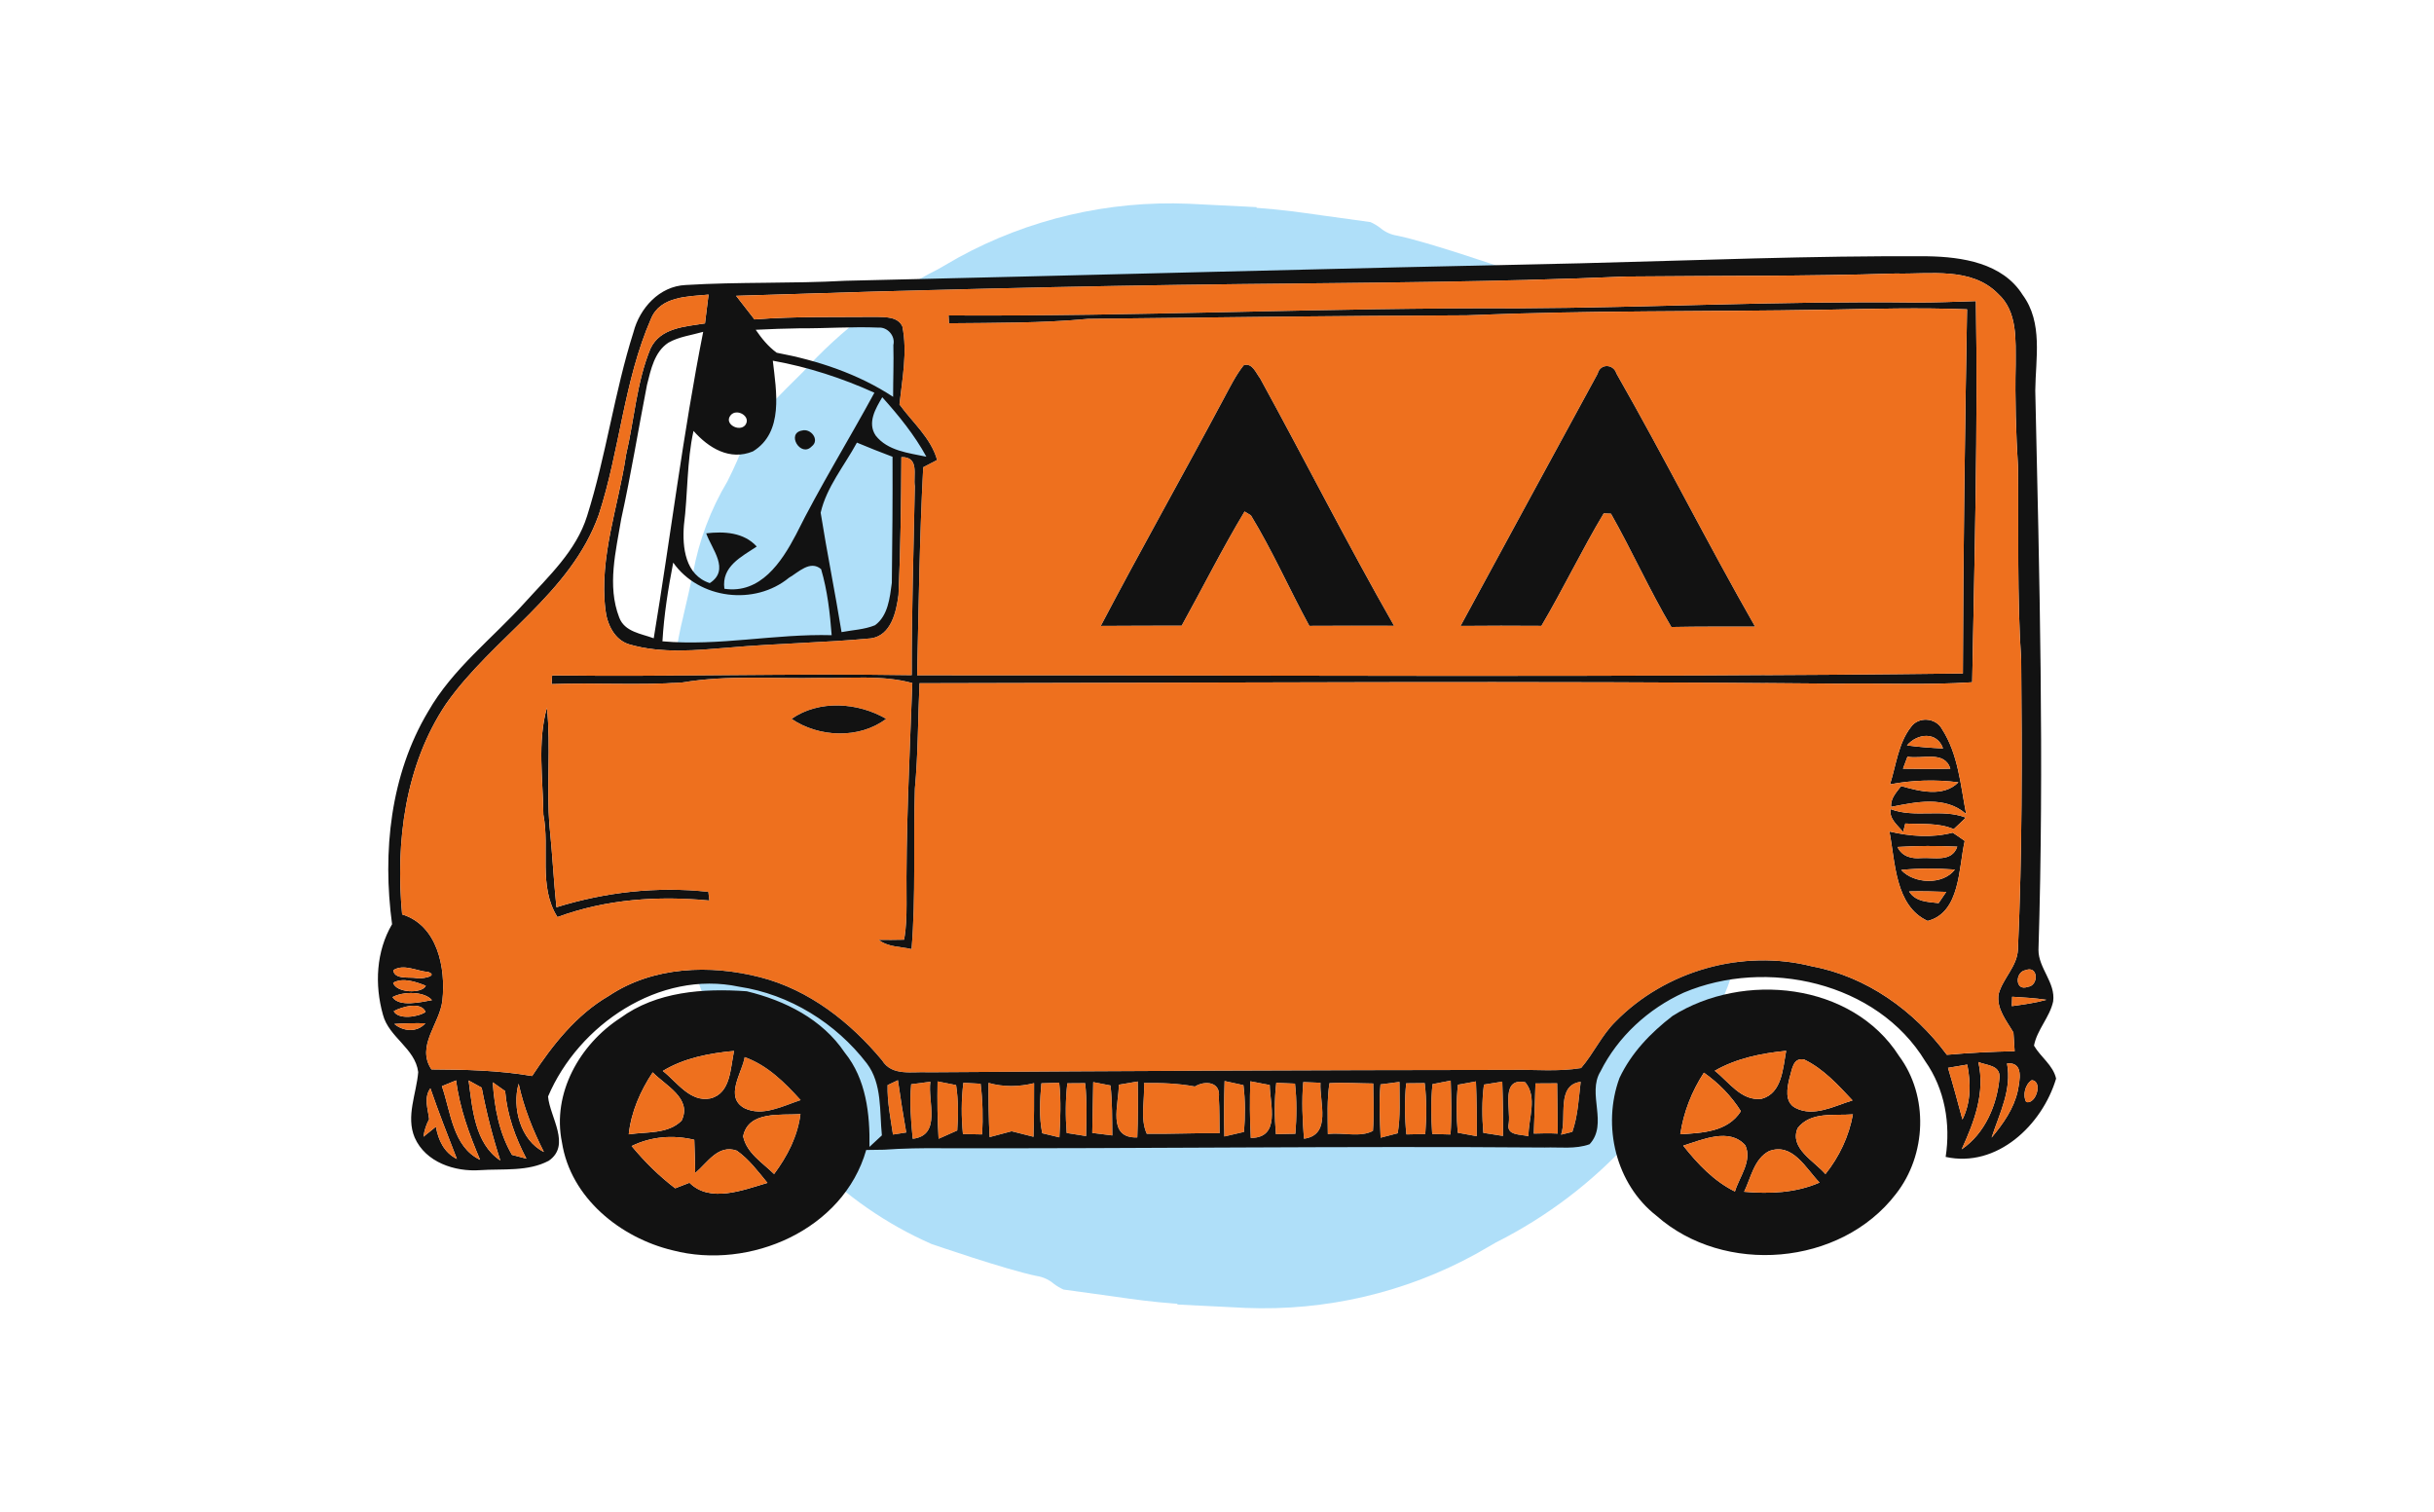
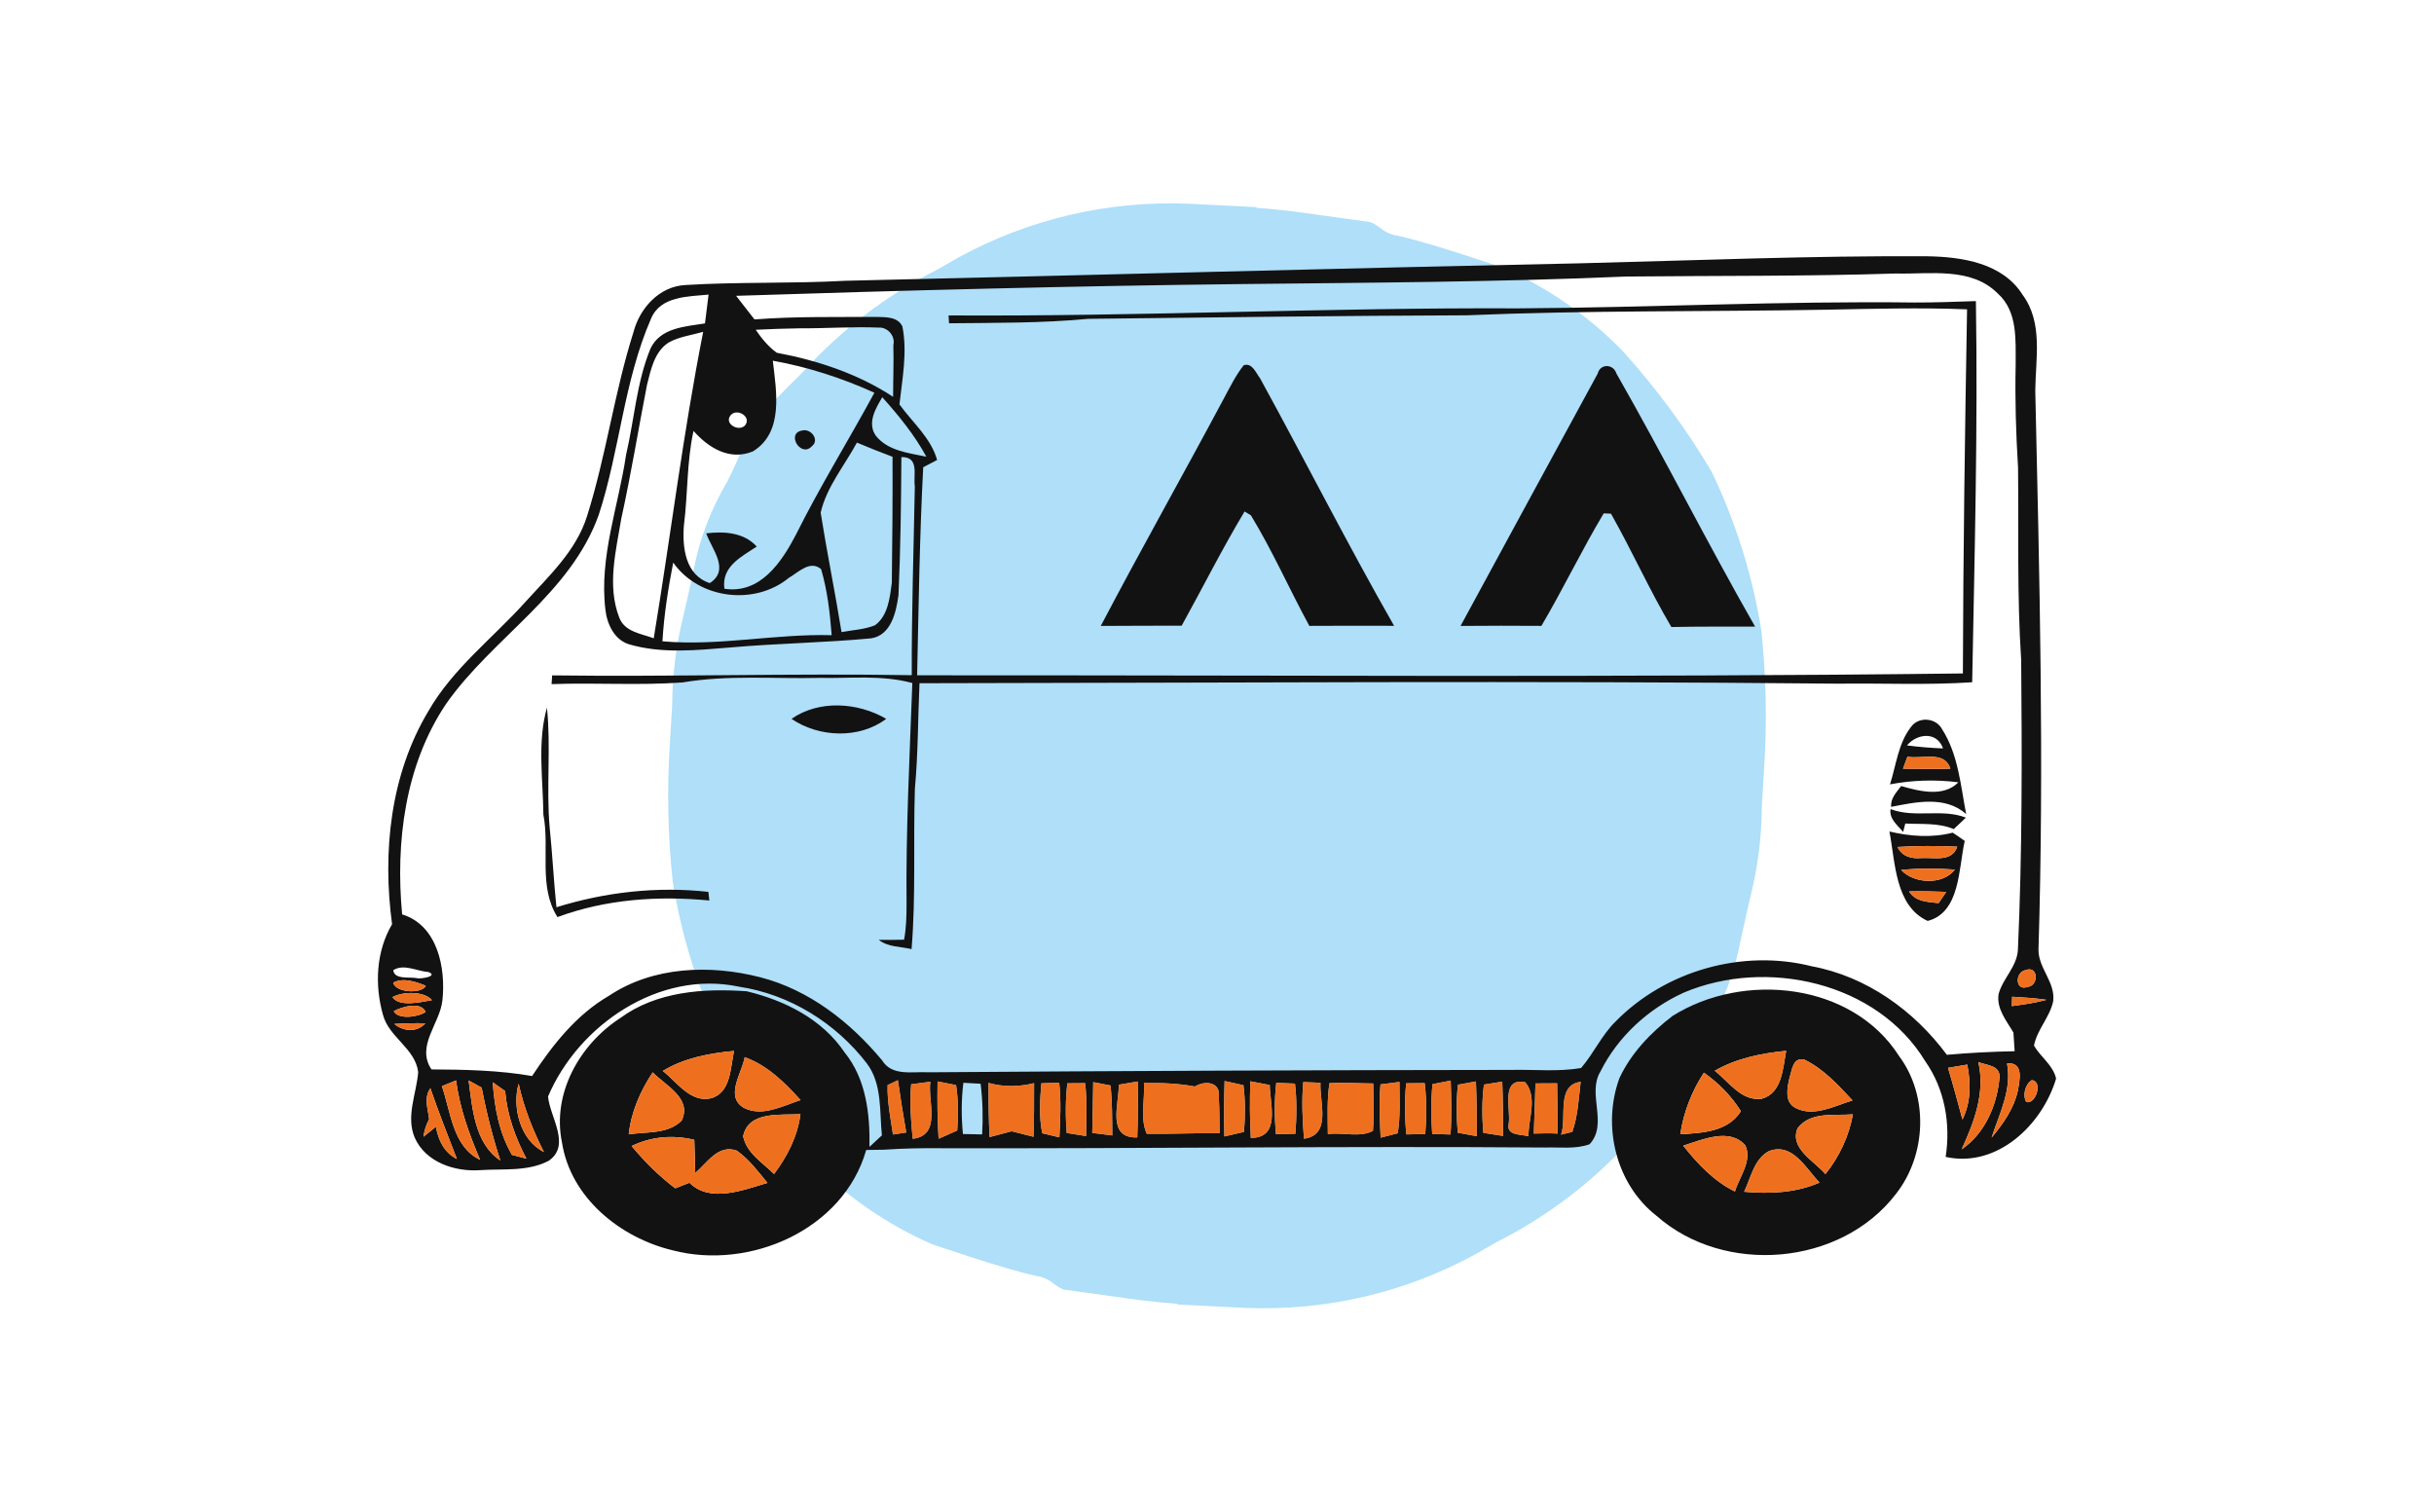
<svg xmlns="http://www.w3.org/2000/svg" width="380" height="236" viewBox="0 0 380 236" fill="none">
  <path d="M275.401 120.187C275.325 121.558 275.241 123.101 275.101 125.172L275.053 126.051C275.027 130.697 274.441 135.326 273.308 139.842L273.306 139.87C273.084 140.824 272.821 141.955 272.505 143.352C272.226 144.588 271.995 145.648 271.794 146.573C270.884 151.606 269.067 156.444 266.427 160.861C265.175 163.358 264.527 164.963 264.006 166.249C262.638 169.634 262.35 170.341 254.665 177.901C248.714 184.49 241.559 189.937 233.57 193.962C232.6 194.52 231.548 195.111 230.399 195.782C219.43 201.802 206.969 204.715 194.417 204.192L183.812 203.662L193.231 32.289L194.461 32.351C197.421 32.499 200.564 32.806 203.808 33.265L206.344 33.623L213.955 34.672C214.498 34.914 215.01 35.218 215.48 35.577C216.233 36.221 217.159 36.643 218.149 36.792C222.935 37.772 234.449 41.747 234.566 41.784C241.622 44.891 247.992 49.308 253.322 54.791C258.576 60.599 263.228 66.903 267.209 73.611C270.972 81.454 273.585 89.778 274.972 98.34C275.745 105.596 275.889 112.904 275.401 120.187Z" fill="#AFDFF9" />
  <path d="M104.598 115.814C104.674 114.443 104.759 112.9 104.898 110.829L104.946 109.95C104.972 105.304 105.558 100.675 106.692 96.159L106.693 96.131C106.915 95.177 107.178 94.046 107.495 92.649C107.773 91.413 108.004 90.353 108.205 89.428C109.115 84.395 110.933 79.557 113.572 75.14C114.825 72.644 115.472 71.038 115.993 69.752C117.362 66.367 117.65 65.66 125.334 58.1C131.286 51.511 138.44 46.064 146.429 42.039C147.399 41.481 148.451 40.89 149.6 40.219C160.569 34.199 173.031 31.286 185.582 31.809L196.187 32.339L186.768 203.712L185.538 203.65C182.578 203.502 179.435 203.195 176.192 202.736L173.655 202.378L166.044 201.329C165.501 201.087 164.989 200.783 164.519 200.424C163.766 199.78 162.841 199.358 161.851 199.209C157.064 198.229 145.55 194.254 145.434 194.217C138.377 191.11 132.007 186.693 126.677 181.21C121.423 175.402 116.772 169.098 112.79 162.39C109.028 154.547 106.414 146.223 105.027 137.661C104.254 130.405 104.111 123.097 104.598 115.814Z" fill="#AFDFF9" />
  <path d="M246.757 41.105C264.818 40.653 282.869 39.901 300.939 40.011C306.309 40.101 312.65 41.055 315.77 46.024C318.99 50.371 317.8 55.972 317.75 60.971C318.41 90.062 319.15 119.194 318.25 148.285C318.23 151.156 320.95 153.405 320.54 156.356C320 158.836 318.03 160.743 317.55 163.243C318.58 165.029 320.55 166.314 321 168.392C318.84 175.64 311.77 182.386 303.759 180.619C304.559 175.449 303.619 170.008 300.579 165.692C293.059 153.284 275.728 149.52 262.868 154.971C257.338 157.491 252.588 161.827 249.857 167.298C247.737 170.761 251.117 175.469 248.167 178.641C245.947 179.445 243.497 179.073 241.177 179.153C209.776 178.912 178.355 179.334 146.954 179.264C143.964 179.234 140.964 179.284 137.983 179.495C137.293 179.505 135.923 179.525 135.233 179.535C131.673 192.033 117.013 198.337 105.022 195.205C96.872 193.257 89.082 187.024 87.732 178.34C86.162 170.681 90.512 163.052 96.812 158.956C102.492 154.78 109.802 154.278 116.583 154.76C122.543 156.196 128.373 159.107 131.883 164.337C135.223 168.463 135.833 173.923 135.743 179.053C136.383 178.451 137.033 177.858 137.683 177.256C137.293 173.492 137.753 169.225 135.333 166.023C130.493 159.719 123.263 155.232 115.393 154.047C102.942 151.397 90.312 160 85.561 171.193C85.862 174.435 89.192 178.782 85.671 181.221C82.411 182.948 78.511 182.446 74.951 182.687C71.021 182.968 66.441 181.472 64.741 177.597C63.341 174.275 65.021 170.751 65.291 167.378C64.821 163.644 60.701 161.958 59.781 158.404C58.471 153.736 58.721 148.526 61.211 144.29C59.691 133.017 60.931 120.971 66.851 111.073C70.661 104.397 76.871 99.689 81.941 94.068C85.651 89.962 89.952 86.017 91.652 80.576C94.632 71.15 95.912 61.262 98.902 51.846C99.882 48.082 102.962 44.689 107.022 44.498C115.313 43.986 123.643 44.297 131.943 43.836C170.215 42.962 208.486 41.898 246.757 41.105ZM194.005 44.347C167.644 44.639 141.274 45.331 114.923 46.184C115.883 47.409 116.833 48.644 117.793 49.869C124.153 49.377 130.533 49.517 136.903 49.477C138.293 49.517 140.203 49.447 140.884 50.983C141.684 54.998 140.864 59.124 140.424 63.139C142.464 65.96 145.324 68.349 146.304 71.813C145.764 72.094 144.674 72.666 144.134 72.947C143.564 83.768 143.424 94.6 143.184 105.431C197.606 105.401 252.038 105.793 306.449 105.14C306.499 86.188 306.77 67.235 307.1 48.293C299.739 48.002 292.379 48.212 285.019 48.353C266.348 48.684 247.657 48.433 228.987 49.226C209.296 49.297 189.595 49.547 169.895 49.778C162.674 50.461 155.414 50.391 148.164 50.471C148.144 50.16 148.114 49.547 148.094 49.246C177.725 49.427 207.336 48.002 236.967 48.142C257.628 48.022 278.288 46.968 298.969 47.228C302.139 47.239 305.309 47.108 308.48 47.008C308.8 66.844 308.27 86.69 307.9 106.515C300.929 106.977 293.939 106.646 286.969 106.736C239.167 106.254 191.345 106.606 143.554 106.666C143.304 112.147 143.344 117.638 142.834 123.109C142.564 131.461 143.004 139.833 142.314 148.175C140.604 147.763 138.633 147.884 137.193 146.729C138.503 146.749 139.823 146.739 141.144 146.709C141.494 144.902 141.524 143.055 141.534 141.218C141.414 129.684 142.014 118.16 142.434 106.636C137.703 105.341 132.783 105.933 127.963 105.833C120.823 106.003 113.633 105.341 106.542 106.546C99.742 107.037 92.922 106.556 86.112 106.807C86.132 106.465 86.172 105.783 86.202 105.441C104.912 105.682 123.623 105.1 142.344 105.411C142.314 95.574 142.644 85.746 142.824 75.918C142.544 74.242 143.614 71.301 140.724 71.361C140.684 78.538 140.594 85.726 140.273 92.893C139.923 95.533 139.133 99.197 135.983 99.659C128.633 100.352 121.233 100.442 113.873 101.095C108.682 101.516 103.332 102.078 98.252 100.603C95.902 99.91 94.752 97.4 94.512 95.142C93.532 86.92 96.562 79.03 97.742 71.01C99.032 65.499 99.382 59.686 101.552 54.426C103.092 51.144 106.972 50.993 110.062 50.491C110.252 48.985 110.442 47.489 110.622 45.994C107.432 46.305 103.112 46.215 101.642 49.748C97.392 59.485 96.762 70.317 93.482 80.365C89.082 92.723 76.931 99.519 69.651 109.878C63.221 119.455 61.731 131.481 62.781 142.754C68.331 144.471 69.611 151.116 69.071 156.186C68.671 159.85 64.911 163.293 67.361 166.957C72.611 166.987 77.871 167.087 83.071 167.991C86.272 163.132 89.972 158.424 95.072 155.463C101.972 150.855 110.872 150.564 118.693 152.572C126.313 154.529 132.743 159.568 137.713 165.541C139.263 168.081 142.464 167.258 144.954 167.408C175.285 167.188 205.626 167.067 235.967 167.037C239.587 166.957 243.247 167.348 246.837 166.746C248.807 164.467 250.047 161.626 252.208 159.498C260.008 151.538 272.048 148.125 282.849 150.855C291.399 152.441 298.809 157.752 303.949 164.678C307.46 164.367 310.99 164.186 314.53 164.116C314.46 163.142 314.4 162.168 314.34 161.205C313.26 159.348 311.65 157.48 312.03 155.172C312.7 152.722 314.92 150.885 315.04 148.255C315.72 133.198 315.68 118.12 315.55 103.052C314.89 93.034 315.17 83.005 315.06 72.987C314.73 67.627 314.57 62.276 314.69 56.906C314.67 53.111 315.03 48.654 311.93 45.853C307.74 41.617 301.329 42.842 295.979 42.701C281.949 43.153 267.918 43.032 253.888 43.173C233.937 44.036 213.966 44.127 194.005 44.347ZM117.983 51.485C118.903 52.83 119.933 54.105 121.263 55.069C127.613 56.263 134.003 58.371 139.433 61.955C139.433 59.255 139.543 56.564 139.473 53.864C139.813 52.428 138.543 51.023 137.123 51.144C133.043 50.973 128.973 51.284 124.903 51.254C122.593 51.294 120.283 51.364 117.983 51.485ZM104.362 53.492C102.162 54.928 101.612 57.709 101.012 60.078C99.652 67.044 98.522 74.051 96.992 80.988C96.162 86.027 94.752 91.428 96.672 96.397C97.502 98.655 100.122 98.926 102.062 99.649C104.702 83.708 106.642 67.667 109.782 51.806C107.972 52.328 106.022 52.559 104.362 53.492ZM120.653 56.313C121.193 61.062 122.403 67.486 117.553 70.468C113.933 71.973 110.622 69.935 108.272 67.275C107.202 72.124 107.402 77.113 106.772 82.022C106.502 85.455 106.982 89.791 110.812 91.036C114.023 88.958 111.132 85.756 110.252 83.266C113.053 82.935 116.123 83.106 118.143 85.324C115.753 86.93 112.613 88.426 113.093 91.92C118.703 92.763 122.013 87.774 124.263 83.477C128.023 75.918 132.483 68.741 136.513 61.312C131.463 59.024 126.113 57.287 120.653 56.313ZM136.703 67.988C138.583 70.397 141.854 70.718 144.624 71.301C142.774 67.898 140.314 64.886 137.743 62.015C136.703 63.772 135.373 65.99 136.703 67.988ZM114.063 64.836C112.973 66.171 115.393 67.486 116.333 66.392C117.383 65.037 115.013 63.661 114.063 64.836ZM128.123 80.044C129.113 86.268 130.373 92.462 131.383 98.686C133.123 98.354 134.953 98.294 136.613 97.611C138.643 96.126 138.923 93.315 139.233 91.006C139.313 84.441 139.373 77.876 139.343 71.311C137.473 70.618 135.623 69.865 133.783 69.102C131.843 72.686 129.033 76.049 128.123 80.044ZM103.422 100.121C112.252 100.904 121.013 98.926 129.843 99.167C129.573 95.694 129.183 92.201 128.193 88.858C126.483 87.392 124.643 89.36 123.183 90.193C117.833 94.6 109.132 93.556 105.102 87.834C104.312 91.9 103.662 95.985 103.422 100.121ZM61.401 151.467C61.551 152.983 63.981 152.491 65.041 152.702C65.491 152.903 68.601 152.411 66.871 151.749C65.101 151.638 63.051 150.413 61.401 151.467ZM316.26 151.457C314.55 151.718 314.56 154.82 316.57 154.067C318.33 153.897 318.23 150.695 316.26 151.457ZM61.381 153.425C61.821 155.021 65.881 155.192 66.481 153.897C64.951 153.284 62.921 152.572 61.381 153.425ZM61.271 155.674C62.331 157.26 65.661 156.457 67.441 156.145C66.241 154.74 62.941 154.76 61.271 155.674ZM314.14 155.613C314.13 155.975 314.1 156.718 314.09 157.079C315.9 156.828 317.72 156.587 319.5 156.095C317.72 155.824 315.92 155.724 314.14 155.613ZM61.471 157.862C62.141 159.207 65.221 158.816 66.441 157.992C65.771 156.316 62.771 157.159 61.471 157.862ZM61.561 159.86C62.981 161.044 65.101 161.225 66.411 159.759C64.791 159.719 63.171 159.759 61.561 159.86ZM103.482 167.198C105.662 168.904 107.752 172.137 110.912 171.484C114.153 170.671 114.003 166.656 114.613 164.066C110.742 164.447 106.852 165.15 103.482 167.198ZM116.263 165.039C115.833 167.579 113.093 171.233 116.193 172.99C119.033 174.395 122.253 172.649 124.993 171.745C122.523 169.005 119.813 166.314 116.263 165.039ZM304.129 166.716C304.929 169.386 305.659 172.076 306.379 174.777C307.72 172.086 307.7 169.085 307.13 166.204C306.379 166.334 304.879 166.585 304.129 166.716ZM308.86 165.802C309.97 170.611 308.21 175.138 306.259 179.434C309.91 176.955 311.8 172.478 312.17 168.191C312.26 166.264 310.13 166.354 308.86 165.802ZM313.34 166.023C314.12 170.119 312.16 173.843 310.93 177.607C312.71 175.479 314.38 173.13 315 170.38C315.32 168.683 316.01 165.782 313.34 166.023ZM68.991 169.577C70.391 173.572 70.671 179.033 74.951 181.071C73.261 177.085 71.751 173 71.211 168.673C70.471 168.974 69.731 169.276 68.991 169.577ZM98.162 177.096C100.912 176.664 104.272 177.096 106.412 174.957C108.102 171.484 103.892 169.476 101.902 167.419C99.972 170.33 98.542 173.582 98.162 177.096ZM178.595 169.085C178.765 171.675 177.945 174.606 179.035 177.005C182.825 177.065 186.615 176.865 190.405 176.915C190.375 175.048 190.405 173.191 190.285 171.333C190.625 168.914 188.185 168.623 186.545 169.627C183.925 169.135 181.255 169.045 178.595 169.085ZM207.556 169.105C207.156 171.735 207.286 174.405 207.306 177.055C209.596 176.744 212.346 177.638 214.346 176.553C214.546 174.084 214.426 171.615 214.396 169.155C212.116 169.135 209.836 168.974 207.556 169.105ZM317.21 168.633C316.16 169.286 315.75 170.982 316.34 172.056C317.85 172.458 318.98 168.814 317.21 168.633ZM73.161 168.683C73.751 173.03 74.101 178.521 78.111 181.181C76.901 177.447 75.931 173.652 75.201 169.808C74.691 169.527 73.671 168.964 73.161 168.683ZM76.931 168.974C77.191 172.879 77.931 176.885 79.931 180.298C80.491 180.448 81.621 180.739 82.181 180.89C80.451 177.587 79.171 174.074 78.861 170.34C78.371 169.998 77.411 169.316 76.931 168.974ZM84.912 179.846C83.192 176.453 81.781 172.92 80.971 169.185C79.911 172.92 81.271 178.049 84.912 179.846ZM138.573 169.406C138.503 172.006 139.033 174.566 139.413 177.126C139.933 177.045 140.974 176.885 141.484 176.804C141.004 174.084 140.574 171.364 140.184 168.643L138.573 169.406ZM142.254 169.276C141.984 172.106 142.214 174.957 142.494 177.788C147.074 177.256 144.794 171.916 145.254 168.884C144.504 168.984 143.004 169.175 142.254 169.276ZM146.374 168.834C146.324 171.815 146.344 174.807 146.534 177.788C147.264 177.467 148.724 176.814 149.444 176.493C149.624 174.134 149.624 171.745 149.264 169.406C148.544 169.256 147.104 168.974 146.374 168.834ZM150.404 169.045C150.074 171.695 150.074 174.385 150.334 177.045C151.084 177.065 152.584 177.096 153.334 177.106C153.484 174.476 153.424 171.815 153.094 169.195C152.424 169.155 151.074 169.085 150.404 169.045ZM154.324 169.065C154.314 171.886 154.354 174.706 154.494 177.527C155.354 177.296 157.074 176.835 157.934 176.614C158.794 176.824 160.504 177.256 161.354 177.477C161.444 174.686 161.454 171.896 161.444 169.105C159.074 169.687 156.674 169.727 154.324 169.065ZM162.584 169.125C162.354 171.715 162.194 174.355 162.714 176.925C163.384 177.085 164.724 177.407 165.394 177.567C165.544 174.726 165.674 171.866 165.364 169.035C164.674 169.055 163.284 169.105 162.584 169.125ZM166.634 169.125C166.334 171.695 166.334 174.295 166.534 176.885C167.294 177.005 168.805 177.246 169.565 177.367C169.615 174.606 169.725 171.845 169.415 169.105C168.715 169.115 167.324 169.115 166.634 169.125ZM170.675 168.944C170.615 171.584 170.585 174.235 170.525 176.875C171.565 177.005 172.605 177.136 173.655 177.266C173.625 174.666 173.665 172.046 173.375 169.466C172.695 169.336 171.355 169.075 170.675 168.944ZM174.665 169.346C174.715 172.367 172.715 177.748 177.555 177.577C177.675 174.666 177.695 171.755 177.625 168.844C176.885 168.974 175.405 169.225 174.665 169.346ZM191.185 168.774C191.085 171.655 191.075 174.546 191.145 177.427C191.915 177.246 193.445 176.895 194.215 176.714C194.415 174.285 194.435 171.835 194.125 169.416C193.395 169.256 191.925 168.934 191.185 168.774ZM195.205 168.814C195.105 171.755 195.115 174.706 195.275 177.658C199.996 177.638 198.266 172.458 198.236 169.396C197.476 169.256 195.966 168.954 195.205 168.814ZM199.256 169.045C198.946 171.705 198.956 174.395 199.196 177.065C199.956 177.055 201.476 177.015 202.236 177.005C202.446 174.395 202.476 171.765 202.176 169.175C201.446 169.135 199.986 169.075 199.256 169.045ZM203.466 168.934C203.206 171.876 203.346 174.837 203.576 177.778C207.956 177.196 205.976 172.016 206.156 169.045C205.486 169.015 204.136 168.964 203.466 168.934ZM215.526 169.296C215.266 172.066 215.426 174.847 215.546 177.618C216.216 177.447 217.546 177.096 218.216 176.925C218.656 174.275 218.486 171.584 218.486 168.914C217.746 169.015 216.266 169.205 215.526 169.296ZM219.536 169.125C219.266 171.775 219.296 174.455 219.566 177.106C220.306 177.096 221.786 177.065 222.516 177.045C222.726 174.405 222.746 171.735 222.426 169.095C221.706 169.105 220.266 169.125 219.536 169.125ZM223.646 169.256C223.376 171.835 223.416 174.445 223.596 177.035C224.317 177.055 225.747 177.096 226.457 177.116C226.667 174.315 226.577 171.504 226.487 168.703C225.777 168.844 224.357 169.115 223.646 169.256ZM227.617 169.346C227.337 171.835 227.367 174.355 227.587 176.845C228.327 176.985 229.817 177.256 230.557 177.387C230.587 174.536 230.547 171.685 230.427 168.834C229.727 168.964 228.327 169.215 227.617 169.346ZM231.677 169.326C231.347 171.825 231.377 174.355 231.577 176.865C232.347 176.985 233.887 177.226 234.657 177.346C234.687 174.516 234.637 171.685 234.537 168.864C233.817 168.984 232.397 169.215 231.677 169.326ZM235.547 175.399C235.097 177.357 237.467 177.055 238.627 177.397C238.607 174.636 240.077 171.333 238.127 168.964C234.247 168.181 235.877 173.07 235.547 175.399ZM239.717 169.145C239.647 171.755 239.557 174.365 239.457 176.975C240.697 176.925 241.947 176.915 243.197 176.975C243.167 174.355 243.157 171.735 243.107 169.125C242.257 169.125 240.567 169.135 239.717 169.145ZM243.717 177.146C244.157 177.035 245.037 176.814 245.477 176.704C246.347 174.194 246.467 171.504 246.777 168.894C242.897 169.416 244.667 174.486 243.717 177.146ZM67.001 174.726C66.541 175.58 66.241 176.493 66.111 177.467C66.761 176.945 67.411 176.423 68.061 175.901C68.421 178.009 69.341 179.946 71.331 180.94C69.901 177.276 68.471 173.622 67.191 169.908C66.131 171.374 66.811 173.11 67.001 174.726ZM116.023 177.407C116.563 180.027 119.073 181.533 120.853 183.289C122.913 180.509 124.543 177.407 124.973 173.923C121.953 174.154 116.813 173.381 116.023 177.407ZM98.612 178.923C100.632 181.362 102.892 183.6 105.412 185.518C105.972 185.307 107.082 184.875 107.642 184.654C110.842 187.857 116.023 185.789 119.813 184.675C118.343 182.888 116.943 180.99 115.033 179.645C112.112 178.601 110.432 181.553 108.532 183.139C108.502 181.402 108.452 179.675 108.392 177.949C105.092 177.156 101.682 177.417 98.612 178.923Z" fill="#121212" />
  <path d="M194.165 57.026C195.505 56.574 196.075 58.241 196.726 59.064C203.766 71.903 210.386 84.983 217.646 97.702C213.236 97.692 208.826 97.682 204.416 97.712C201.306 92 198.676 86.007 195.295 80.456C195.045 80.305 194.555 80.004 194.305 79.853C190.815 85.666 187.775 91.739 184.485 97.682C180.275 97.692 176.065 97.692 171.855 97.722C178.125 85.776 184.765 74.031 191.115 62.126C192.055 60.379 192.935 58.582 194.165 57.026Z" fill="#121212" />
  <path d="M249.427 58.341C249.817 56.735 251.887 56.785 252.357 58.311C259.808 71.351 266.558 84.792 274.008 97.832C269.648 97.832 265.288 97.802 260.938 97.892C257.528 92.13 254.798 86.007 251.507 80.195C251.217 80.174 250.657 80.154 250.377 80.144C246.937 85.886 244.047 91.95 240.647 97.712C236.437 97.681 232.237 97.681 228.027 97.722C235.167 84.591 242.267 71.441 249.427 58.341Z" fill="#121212" />
  <path d="M125.223 67.215C126.583 66.834 128.043 68.691 126.723 69.694C125.013 71.491 122.683 67.636 125.223 67.215Z" fill="#121212" />
  <path d="M123.573 112.227C127.883 109.225 133.943 109.647 138.353 112.227C134.173 115.399 127.833 115.148 123.573 112.227Z" fill="#121212" />
  <path d="M84.832 127.184C84.781 121.653 83.862 115.871 85.391 110.48C86.032 116.684 85.272 122.938 85.812 129.152C86.242 133.308 86.442 137.484 86.872 141.64C94.552 139.261 102.582 138.357 110.592 139.241L110.742 140.586C102.752 139.823 94.612 140.375 87.032 143.176C84.001 138.387 85.862 132.475 84.832 127.184Z" fill="#121212" />
  <path d="M298.319 113.533C299.469 111.836 302.229 112.017 303.189 113.824C305.729 117.769 306.09 122.597 306.96 127.094C303.699 124.193 299.099 125.217 295.249 125.97C295.129 124.625 296.089 123.691 296.809 122.718C299.629 123.521 303.399 124.515 305.749 122.135C302.189 121.684 298.589 121.784 295.069 122.457C296.029 119.475 296.349 116.072 298.319 113.533ZM297.719 116.373C299.579 116.624 301.469 116.765 303.349 116.845C302.419 114.175 299.339 114.466 297.719 116.373ZM297.799 118.13C297.619 118.592 297.269 119.536 297.099 120.007C299.559 120.047 302.019 120.068 304.489 120.007C303.579 117.096 300.029 118.582 297.799 118.13Z" fill="#121212" />
  <path d="M297.119 129.895C296.269 128.831 294.919 127.887 295.159 126.321C298.959 127.767 303.169 126.191 306.91 127.646C306.29 128.259 305.66 128.851 305.019 129.443C302.619 128.419 299.979 128.71 297.459 128.57L297.119 129.895Z" fill="#121212" />
  <path d="M294.979 129.814C298.209 130.577 301.609 130.838 304.859 129.995C305.49 130.407 306.12 130.838 306.74 131.29C305.77 135.486 306.07 142.463 300.949 143.778C295.839 141.429 295.909 134.593 294.979 129.814ZM296.239 132.234C296.969 133.739 298.439 134.101 299.969 133.96C301.949 133.83 304.719 134.653 305.57 132.184C302.459 132.043 299.339 132.033 296.239 132.234ZM296.809 135.817C298.809 137.996 303.309 138.217 305.199 135.757C302.399 135.556 299.599 135.536 296.809 135.817ZM298.049 139.17C299.079 140.817 300.969 140.796 302.659 140.997C302.959 140.556 303.559 139.682 303.849 139.241C301.919 139.16 299.979 139.13 298.049 139.17Z" fill="#121212" />
  <path d="M261.128 158.605C272.148 151.678 289.129 153.355 296.479 164.859C301.139 171.123 300.779 180.318 295.989 186.411C287.359 197.674 269.168 199.15 258.608 189.804C252.257 184.855 250.087 175.761 252.838 168.292C254.688 164.367 257.728 161.215 261.128 158.605ZM267.708 167.168C269.898 168.874 271.878 171.966 275.028 171.544C278.238 170.681 278.348 166.746 278.858 164.056C274.988 164.437 271.128 165.22 267.708 167.168ZM279.388 168.252C279.018 169.828 278.548 172.046 280.308 172.97C283.169 174.456 286.429 172.639 289.219 171.795C286.969 169.396 284.689 166.867 281.679 165.421C279.878 165.04 279.798 167.037 279.388 168.252ZM262.328 177.086C265.758 176.865 269.728 176.734 271.788 173.482C270.288 171.093 268.308 169.085 266.018 167.469C264.118 170.38 262.848 173.632 262.328 177.086ZM280.649 176.132C279.318 179.274 283.279 181.282 284.989 183.299C287.159 180.579 288.659 177.407 289.279 173.974C286.369 174.215 282.699 173.482 280.649 176.132ZM262.788 178.862C265.038 181.703 267.568 184.394 270.858 186.02C271.548 183.721 273.588 181.262 272.488 178.822C269.988 175.981 265.738 177.959 262.788 178.862ZM276.178 179.716C273.848 180.93 273.358 183.892 272.298 186.06C276.268 186.411 280.348 186.251 284.069 184.625C281.939 182.436 279.868 178.32 276.178 179.716Z" fill="#121212" />
-   <path d="M194.005 44.347C213.966 44.126 233.937 44.036 253.888 43.173C267.918 43.032 281.949 43.153 295.979 42.701C301.329 42.842 307.74 41.617 311.93 45.853C315.03 48.654 314.67 53.111 314.69 56.905C314.57 62.276 314.73 67.626 315.06 72.987C315.17 83.005 314.89 93.034 315.55 103.052C315.68 118.12 315.72 133.197 315.04 148.255C314.92 150.885 312.7 152.722 312.03 155.171C311.65 157.48 313.26 159.347 314.34 161.204C314.4 162.168 314.46 163.142 314.53 164.116C310.99 164.186 307.46 164.367 303.949 164.678C298.809 157.751 291.399 152.441 282.849 150.855C272.048 148.124 260.008 151.537 252.208 159.498C250.047 161.626 248.807 164.467 246.837 166.746C243.247 167.348 239.587 166.957 235.967 167.037C205.626 167.067 175.285 167.187 144.954 167.408C142.464 167.258 139.263 168.081 137.713 165.541C132.743 159.568 126.313 154.529 118.693 152.571C110.872 150.564 101.972 150.855 95.072 155.463C89.972 158.424 86.272 163.132 83.072 167.99C77.871 167.087 72.611 166.987 67.361 166.957C64.911 163.292 68.671 159.849 69.071 156.185C69.611 151.116 68.331 144.47 62.781 142.754C61.731 131.481 63.221 119.455 69.651 109.878C76.931 99.518 89.082 92.722 93.482 80.365C96.762 70.317 97.392 59.485 101.642 49.748C103.112 46.214 107.432 46.305 110.622 45.994C110.442 47.489 110.252 48.985 110.062 50.491C106.972 50.993 103.092 51.143 101.552 54.426C99.382 59.686 99.032 65.498 97.742 71.009C96.562 79.03 93.532 86.92 94.512 95.142C94.752 97.4 95.902 99.91 98.252 100.603C103.332 102.078 108.682 101.516 113.873 101.094C121.233 100.442 128.633 100.352 135.983 99.659C139.133 99.197 139.924 95.533 140.274 92.893C140.594 85.726 140.684 78.538 140.724 71.361C143.614 71.3 142.544 74.242 142.824 75.918C142.644 85.746 142.314 95.573 142.344 105.411C123.623 105.1 104.912 105.682 86.202 105.441C86.172 105.782 86.132 106.465 86.112 106.806C92.922 106.555 99.742 107.037 106.542 106.545C113.633 105.341 120.823 106.003 127.963 105.833C132.783 105.933 137.703 105.341 142.434 106.636C142.014 118.16 141.414 129.684 141.534 141.218C141.524 143.055 141.494 144.902 141.144 146.709C139.823 146.739 138.503 146.749 137.193 146.729C138.633 147.884 140.604 147.763 142.314 148.175C143.004 139.833 142.564 131.461 142.834 123.109C143.344 117.638 143.304 112.147 143.554 106.666C191.345 106.606 239.167 106.254 286.969 106.736C293.939 106.646 300.929 106.977 307.9 106.515C308.27 86.689 308.8 66.843 308.48 47.008C305.309 47.108 302.139 47.238 298.969 47.228C278.288 46.967 257.628 48.021 236.967 48.142C207.336 48.001 177.725 49.427 148.094 49.246C148.114 49.547 148.144 50.16 148.164 50.471C155.414 50.39 162.674 50.461 169.895 49.778C189.595 49.547 209.296 49.296 228.987 49.226C247.657 48.433 266.348 48.684 285.019 48.353C292.379 48.212 299.739 48.001 307.1 48.292C306.77 67.235 306.5 86.187 306.45 105.14C252.038 105.792 197.606 105.401 143.184 105.431C143.424 94.6 143.564 83.768 144.134 72.947C144.674 72.666 145.764 72.094 146.304 71.812C145.324 68.349 142.464 65.96 140.424 63.139C140.864 59.124 141.684 54.998 140.884 50.983C140.204 49.447 138.293 49.517 136.903 49.477C130.533 49.517 124.153 49.377 117.793 49.868C116.833 48.644 115.883 47.409 114.923 46.184C141.274 45.331 167.645 44.638 194.005 44.347ZM194.165 57.026C192.935 58.582 192.055 60.379 191.115 62.125C184.765 74.031 178.125 85.776 171.855 97.722C176.065 97.691 180.275 97.691 184.485 97.681C187.775 91.739 190.815 85.665 194.305 79.853C194.555 80.004 195.046 80.305 195.296 80.456C198.676 86.007 201.306 92 204.416 97.712C208.826 97.681 213.236 97.691 217.646 97.701C210.386 84.983 203.766 71.903 196.726 59.064C196.076 58.24 195.506 56.574 194.165 57.026ZM249.427 58.341C242.267 71.441 235.167 84.591 228.027 97.722C232.237 97.681 236.437 97.681 240.647 97.712C244.047 91.95 246.937 85.886 250.377 80.144C250.657 80.154 251.218 80.174 251.508 80.195C254.798 86.007 257.528 92.13 260.938 97.892C265.288 97.802 269.648 97.832 274.008 97.832C266.558 84.792 259.808 71.351 252.358 58.311C251.888 56.785 249.817 56.735 249.427 58.341ZM123.573 112.227C127.833 115.148 134.173 115.399 138.353 112.227C133.943 109.647 127.883 109.226 123.573 112.227ZM84.832 127.184C85.862 132.475 84.001 138.387 87.032 143.175C94.612 140.375 102.752 139.823 110.742 140.586L110.592 139.24C102.582 138.357 94.552 139.261 86.872 141.64C86.442 137.484 86.242 133.308 85.812 129.152C85.272 122.938 86.032 116.684 85.391 110.48C83.862 115.871 84.781 121.653 84.832 127.184ZM298.319 113.532C296.349 116.072 296.029 119.475 295.069 122.456C298.589 121.784 302.189 121.683 305.749 122.135C303.399 124.514 299.629 123.52 296.809 122.717C296.089 123.691 295.129 124.625 295.249 125.97C299.099 125.217 303.699 124.193 306.96 127.094C306.089 122.597 305.729 117.768 303.189 113.823C302.229 112.016 299.469 111.836 298.319 113.532ZM297.119 129.895L297.459 128.57C299.979 128.71 302.619 128.419 305.019 129.443C305.659 128.851 306.289 128.258 306.91 127.646C303.169 126.19 298.959 127.767 295.159 126.321C294.919 127.887 296.269 128.831 297.119 129.895ZM294.979 129.814C295.909 134.593 295.839 141.429 300.949 143.778C306.069 142.463 305.769 135.486 306.74 131.29C306.12 130.838 305.489 130.407 304.859 129.995C301.609 130.838 298.209 130.577 294.979 129.814Z" fill="#EE701E" />
-   <path d="M297.719 116.373C299.339 114.466 302.419 114.175 303.349 116.845C301.469 116.764 299.579 116.624 297.719 116.373Z" fill="#EE701E" />
  <path d="M297.799 118.129C300.029 118.581 303.579 117.095 304.489 120.006C302.019 120.066 299.559 120.046 297.099 120.006C297.269 119.534 297.619 118.591 297.799 118.129Z" fill="#EE701E" />
  <path d="M296.239 132.234C299.339 132.033 302.459 132.043 305.569 132.183C304.719 134.653 301.949 133.83 299.969 133.96C298.439 134.101 296.969 133.739 296.239 132.234Z" fill="#EE701E" />
  <path d="M296.809 135.818C299.599 135.536 302.399 135.557 305.199 135.757C303.309 138.217 298.809 137.996 296.809 135.818Z" fill="#EE701E" />
  <path d="M298.049 139.17C299.979 139.13 301.919 139.16 303.849 139.24C303.559 139.682 302.959 140.555 302.659 140.997C300.969 140.796 299.079 140.816 298.049 139.17Z" fill="#EE701E" />
-   <path d="M61.401 151.467C63.051 150.413 65.101 151.638 66.871 151.748C68.601 152.411 65.491 152.903 65.041 152.702C63.981 152.491 61.551 152.983 61.401 151.467Z" fill="#EE701E" />
  <path d="M316.26 151.457C318.23 150.694 318.33 153.896 316.57 154.067C314.56 154.82 314.55 151.718 316.26 151.457Z" fill="#EE701E" />
  <path d="M61.381 153.424C62.921 152.571 64.951 153.284 66.481 153.896C65.881 155.191 61.821 155.02 61.381 153.424Z" fill="#EE701E" />
  <path d="M61.271 155.673C62.941 154.76 66.241 154.74 67.441 156.145C65.661 156.456 62.331 157.259 61.271 155.673Z" fill="#EE701E" />
  <path d="M314.14 155.613C315.92 155.724 317.72 155.824 319.5 156.095C317.72 156.587 315.9 156.828 314.09 157.079C314.1 156.717 314.13 155.975 314.14 155.613Z" fill="#EE701E" />
  <path d="M61.471 157.862C62.771 157.159 65.771 156.316 66.441 157.992C65.221 158.815 62.141 159.207 61.471 157.862Z" fill="#EE701E" />
  <path d="M61.561 159.86C63.171 159.76 64.791 159.719 66.411 159.76C65.101 161.225 62.981 161.044 61.561 159.86Z" fill="#EE701E" />
  <path d="M103.482 167.197C106.852 165.15 110.742 164.447 114.613 164.065C114.003 166.655 114.153 170.671 110.912 171.484C107.752 172.136 105.662 168.904 103.482 167.197Z" fill="#EE701E" />
  <path d="M267.708 167.167C271.128 165.219 274.988 164.436 278.858 164.055C278.348 166.745 278.238 170.68 275.028 171.543C271.878 171.965 269.898 168.873 267.708 167.167Z" fill="#EE701E" />
  <path d="M116.263 165.039C119.813 166.314 122.523 169.004 124.993 171.745C122.253 172.648 119.033 174.395 116.193 172.989C113.092 171.233 115.833 167.579 116.263 165.039Z" fill="#EE701E" />
  <path d="M279.388 168.252C279.798 167.037 279.878 165.039 281.679 165.421C284.689 166.866 286.969 169.396 289.219 171.795C286.429 172.638 283.169 174.455 280.308 172.97C278.548 172.046 279.018 169.828 279.388 168.252Z" fill="#EE701E" />
  <path d="M304.129 166.715C304.879 166.585 306.379 166.334 307.13 166.203C307.7 169.084 307.72 172.086 306.379 174.776C305.659 172.076 304.929 169.385 304.129 166.715Z" fill="#EE701E" />
  <path d="M308.86 165.802C310.13 166.354 312.26 166.264 312.17 168.191C311.8 172.477 309.91 176.954 306.26 179.434C308.21 175.137 309.97 170.61 308.86 165.802Z" fill="#EE701E" />
  <path d="M313.34 166.023C316.01 165.782 315.32 168.683 315 170.38C314.38 173.13 312.71 175.479 310.93 177.607C312.16 173.843 314.12 170.119 313.34 166.023Z" fill="#EE701E" />
  <path d="M68.991 169.576C69.731 169.275 70.471 168.974 71.211 168.673C71.751 172.999 73.261 177.085 74.951 181.07C70.671 179.033 70.391 173.572 68.991 169.576Z" fill="#EE701E" />
  <path d="M98.162 177.095C98.542 173.582 99.972 170.329 101.902 167.418C103.892 169.476 108.102 171.484 106.412 174.957C104.272 177.095 100.912 176.663 98.162 177.095Z" fill="#EE701E" />
  <path d="M178.595 169.085C181.255 169.044 183.925 169.135 186.545 169.627C188.185 168.623 190.625 168.914 190.285 171.333C190.405 173.19 190.375 175.047 190.405 176.915C186.615 176.864 182.825 177.065 179.035 177.005C177.945 174.606 178.765 171.675 178.595 169.085Z" fill="#EE701E" />
  <path d="M207.556 169.104C209.836 168.974 212.116 169.134 214.396 169.155C214.426 171.614 214.546 174.083 214.346 176.553C212.346 177.637 209.596 176.744 207.306 177.055C207.286 174.405 207.156 171.734 207.556 169.104Z" fill="#EE701E" />
  <path d="M262.328 177.085C262.848 173.631 264.118 170.379 266.018 167.468C268.308 169.084 270.288 171.092 271.788 173.481C269.728 176.733 265.758 176.864 262.328 177.085Z" fill="#EE701E" />
  <path d="M317.21 168.633C318.98 168.814 317.85 172.457 316.34 172.056C315.75 170.982 316.16 169.285 317.21 168.633Z" fill="#EE701E" />
  <path d="M73.161 168.683C73.671 168.964 74.691 169.526 75.201 169.807C75.931 173.652 76.901 177.446 78.111 181.18C74.101 178.52 73.751 173.029 73.161 168.683Z" fill="#EE701E" />
  <path d="M76.931 168.974C77.411 169.315 78.371 169.998 78.861 170.339C79.171 174.073 80.451 177.587 82.181 180.889C81.621 180.739 80.491 180.448 79.931 180.297C77.931 176.884 77.191 172.879 76.931 168.974Z" fill="#EE701E" />
  <path d="M84.911 179.845C81.271 178.048 79.911 172.919 80.971 169.185C81.781 172.919 83.191 176.452 84.911 179.845Z" fill="#EE701E" />
  <path d="M138.573 169.406L140.183 168.643C140.573 171.363 141.003 174.083 141.484 176.804C140.973 176.884 139.933 177.045 139.413 177.125C139.033 174.565 138.503 172.005 138.573 169.406Z" fill="#EE701E" />
  <path d="M142.254 169.275C143.004 169.175 144.504 168.984 145.254 168.884C144.794 171.915 147.074 177.256 142.494 177.788C142.214 174.957 141.984 172.106 142.254 169.275Z" fill="#EE701E" />
  <path d="M146.374 168.833C147.104 168.974 148.544 169.255 149.264 169.405C149.624 171.744 149.624 174.133 149.444 176.492C148.724 176.814 147.264 177.466 146.534 177.787C146.344 174.806 146.324 171.814 146.374 168.833Z" fill="#EE701E" />
-   <path d="M150.404 169.044C151.074 169.084 152.424 169.154 153.094 169.195C153.424 171.815 153.484 174.475 153.334 177.105C152.584 177.095 151.084 177.065 150.334 177.045C150.074 174.384 150.074 171.694 150.404 169.044Z" fill="#EE701E" />
  <path d="M154.324 169.064C156.674 169.727 159.074 169.687 161.444 169.105C161.454 171.895 161.444 174.686 161.354 177.477C160.504 177.256 158.794 176.824 157.934 176.613C157.074 176.834 155.354 177.296 154.494 177.527C154.354 174.706 154.314 171.885 154.324 169.064Z" fill="#EE701E" />
  <path d="M162.584 169.125C163.284 169.104 164.674 169.054 165.364 169.034C165.674 171.865 165.544 174.726 165.394 177.567C164.724 177.406 163.384 177.085 162.714 176.924C162.194 174.355 162.354 171.714 162.584 169.125Z" fill="#EE701E" />
  <path d="M166.634 169.125C167.324 169.115 168.714 169.115 169.415 169.104C169.725 171.845 169.615 174.606 169.565 177.366C168.804 177.246 167.294 177.005 166.534 176.884C166.334 174.294 166.334 171.694 166.634 169.125Z" fill="#EE701E" />
  <path d="M170.675 168.943C171.355 169.074 172.695 169.335 173.375 169.465C173.665 172.045 173.625 174.665 173.655 177.265C172.605 177.135 171.565 177.004 170.525 176.874C170.585 174.234 170.615 171.583 170.675 168.943Z" fill="#EE701E" />
  <path d="M174.665 169.346C175.405 169.225 176.885 168.974 177.625 168.844C177.695 171.755 177.675 174.666 177.555 177.577C172.715 177.748 174.715 172.367 174.665 169.346Z" fill="#EE701E" />
  <path d="M191.185 168.773C191.925 168.934 193.395 169.255 194.125 169.416C194.435 171.835 194.415 174.285 194.215 176.714C193.445 176.895 191.915 177.246 191.145 177.427C191.075 174.546 191.085 171.654 191.185 168.773Z" fill="#EE701E" />
  <path d="M195.205 168.813C195.965 168.954 197.476 169.255 198.236 169.396C198.266 172.457 199.996 177.637 195.275 177.657C195.115 174.706 195.105 171.755 195.205 168.813Z" fill="#EE701E" />
  <path d="M199.256 169.044C199.986 169.074 201.446 169.134 202.176 169.174C202.476 171.764 202.446 174.394 202.236 177.004C201.476 177.014 199.956 177.055 199.196 177.065C198.956 174.394 198.946 171.704 199.256 169.044Z" fill="#EE701E" />
  <path d="M203.466 168.935C204.136 168.965 205.486 169.015 206.156 169.045C205.976 172.016 207.956 177.196 203.576 177.778C203.346 174.837 203.206 171.876 203.466 168.935Z" fill="#EE701E" />
  <path d="M215.526 169.295C216.266 169.204 217.746 169.013 218.486 168.913C218.486 171.583 218.656 174.274 218.216 176.924C217.546 177.094 216.216 177.446 215.546 177.616C215.426 174.846 215.266 172.065 215.526 169.295Z" fill="#EE701E" />
  <path d="M219.536 169.125C220.266 169.125 221.706 169.105 222.426 169.095C222.746 171.735 222.726 174.405 222.516 177.045C221.786 177.065 220.306 177.095 219.566 177.105C219.296 174.455 219.266 171.775 219.536 169.125Z" fill="#EE701E" />
  <path d="M223.646 169.255C224.356 169.115 225.776 168.844 226.487 168.703C226.577 171.504 226.667 174.315 226.457 177.115C225.746 177.095 224.316 177.055 223.596 177.035C223.416 174.445 223.376 171.835 223.646 169.255Z" fill="#EE701E" />
  <path d="M227.617 169.345C228.327 169.214 229.727 168.964 230.427 168.833C230.547 171.684 230.587 174.535 230.557 177.386C229.817 177.255 228.327 176.984 227.587 176.844C227.367 174.354 227.337 171.834 227.617 169.345Z" fill="#EE701E" />
  <path d="M231.677 169.325C232.397 169.215 233.817 168.984 234.537 168.863C234.637 171.684 234.687 174.515 234.657 177.346C233.887 177.225 232.347 176.984 231.577 176.864C231.377 174.354 231.347 171.825 231.677 169.325Z" fill="#EE701E" />
  <path d="M235.547 175.399C235.877 173.07 234.247 168.181 238.127 168.964C240.077 171.333 238.607 174.636 238.627 177.396C237.467 177.055 235.097 177.356 235.547 175.399Z" fill="#EE701E" />
  <path d="M239.717 169.145C240.567 169.135 242.257 169.125 243.107 169.125C243.157 171.735 243.167 174.355 243.197 176.975C241.947 176.915 240.697 176.925 239.457 176.975C239.557 174.365 239.647 171.755 239.717 169.145Z" fill="#EE701E" />
  <path d="M243.717 177.145C244.667 174.485 242.897 169.416 246.777 168.894C246.467 171.504 246.347 174.194 245.477 176.703C245.037 176.814 244.157 177.035 243.717 177.145Z" fill="#EE701E" />
  <path d="M67.001 174.726C66.811 173.109 66.131 171.373 67.191 169.907C68.471 173.621 69.901 177.275 71.331 180.939C69.341 179.946 68.421 178.008 68.061 175.9C67.411 176.422 66.761 176.944 66.111 177.466C66.241 176.492 66.541 175.579 67.001 174.726Z" fill="#EE701E" />
  <path d="M116.023 177.406C116.813 173.381 121.953 174.154 124.973 173.923C124.543 177.406 122.913 180.508 120.853 183.289C119.073 181.532 116.563 180.026 116.023 177.406Z" fill="#EE701E" />
  <path d="M280.648 176.132C282.699 173.482 286.369 174.215 289.279 173.974C288.659 177.407 287.159 180.579 284.989 183.299C283.279 181.282 279.318 179.274 280.648 176.132Z" fill="#EE701E" />
  <path d="M98.612 178.922C101.682 177.417 105.092 177.156 108.392 177.949C108.452 179.675 108.502 181.402 108.532 183.138C110.432 181.552 112.112 178.601 115.033 179.645C116.943 180.99 118.343 182.887 119.813 184.674C116.023 185.789 110.842 187.856 107.642 184.654C107.082 184.875 105.972 185.307 105.412 185.518C102.892 183.6 100.632 181.362 98.612 178.922Z" fill="#EE701E" />
  <path d="M262.788 178.862C265.738 177.958 269.988 175.981 272.488 178.822C273.588 181.261 271.548 183.72 270.858 186.019C267.568 184.393 265.038 181.703 262.788 178.862Z" fill="#EE701E" />
  <path d="M276.178 179.715C279.868 178.32 281.939 182.435 284.069 184.624C280.348 186.25 276.268 186.411 272.298 186.059C273.358 183.891 273.848 180.93 276.178 179.715Z" fill="#EE701E" />
</svg>